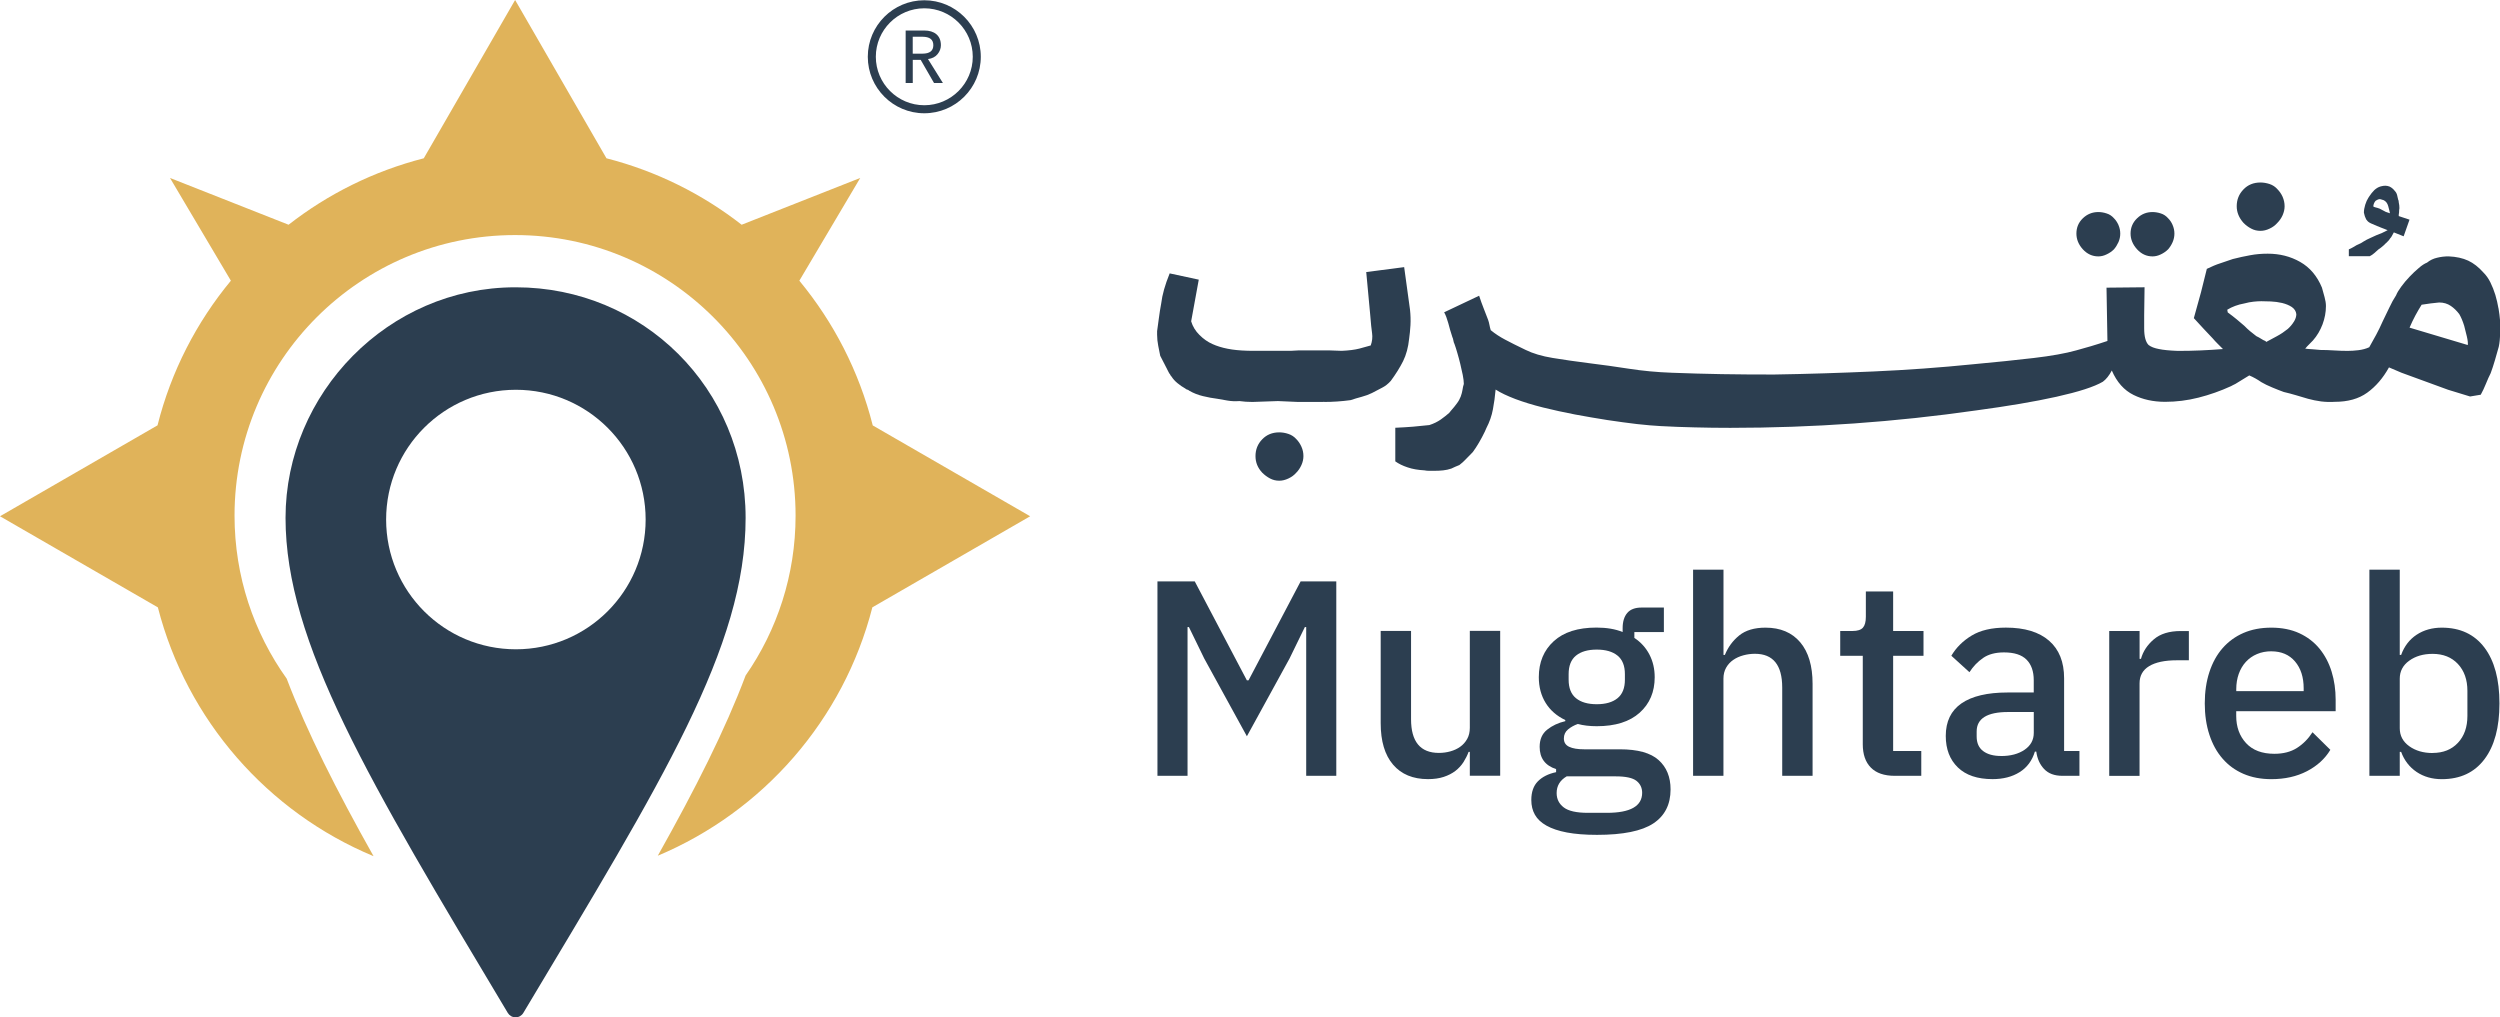
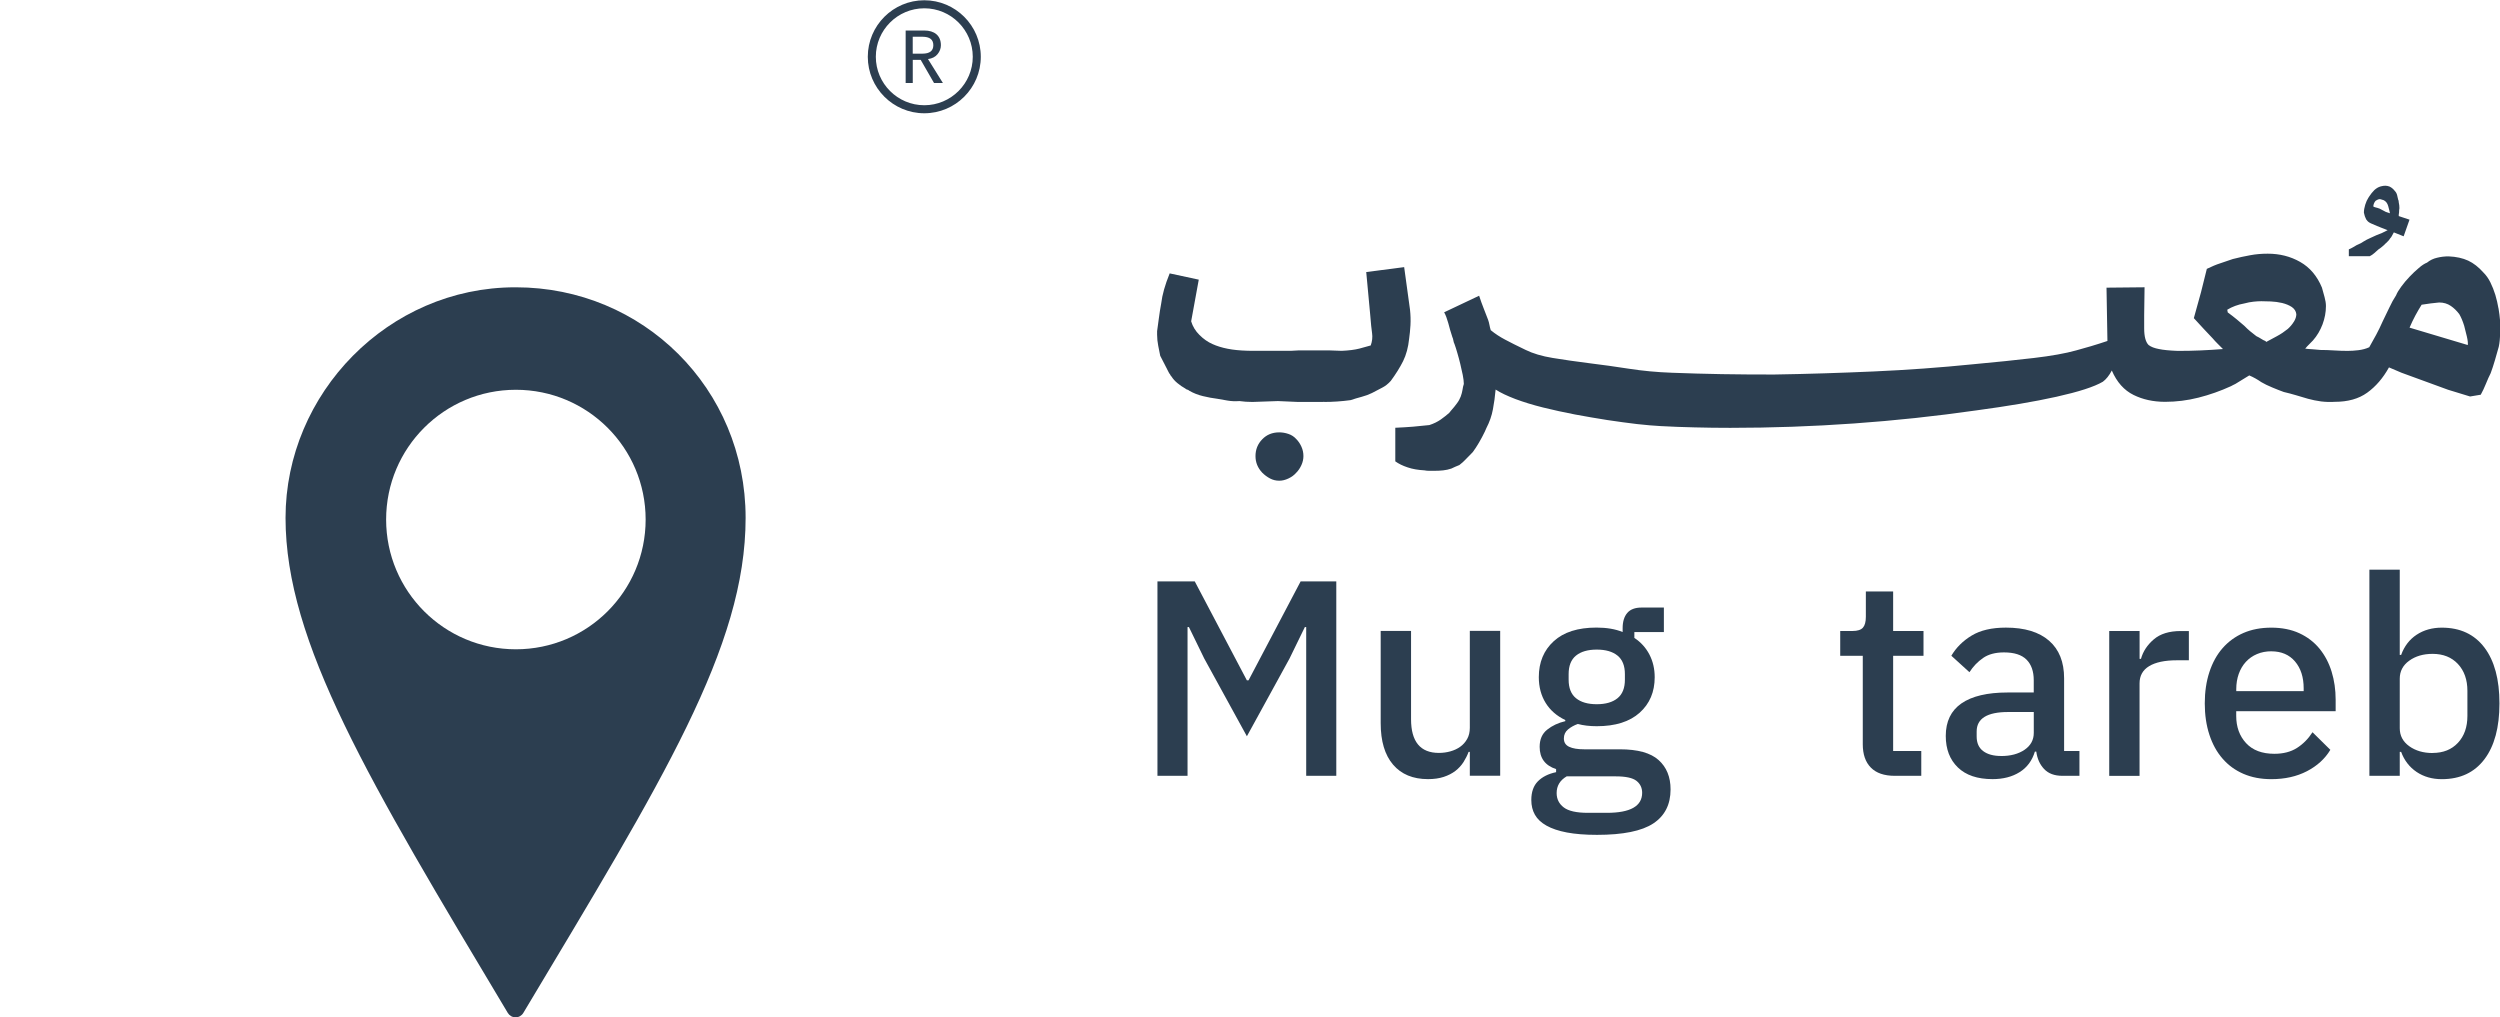
<svg xmlns="http://www.w3.org/2000/svg" id="Layer_2" data-name="Layer 2" viewBox="0 0 650.44 264.69">
  <defs>
    <style>
      .cls-1 {
        fill: #2c3e50;
      }

      .cls-2 {
        fill: #e0b35a;
      }
    </style>
  </defs>
  <g id="Layer_1-2" data-name="Layer 1">
    <g>
-       <path class="cls-2" d="M227.06,110.68v-.02c-3.54-14.04-10.16-26.82-19.09-37.63l15.84-26.73-30.85,12.17c-10.25-8-22.17-13.95-35.15-17.28h-.02L134.02,0l-23.77,41.19h-.02c-12.98,3.33-24.9,9.28-35.15,17.28l-30.85-12.17,15.84,26.73c-8.94,10.81-15.55,23.57-19.08,37.61v.02L0,134.32l41.08,23.71v.02c7.53,29.32,28.57,53.25,56.11,64.71-9.67-17.22-17.3-32.29-22.6-46.19-8.54-11.96-13.57-26.59-13.57-42.41,0-40.31,32.69-73,72.99-73s72.98,32.69,72.98,73c0,15.46-4.8,29.79-13,41.59-5.3,14.1-13.02,29.38-22.85,46.89,27.4-11.51,48.33-35.36,55.82-64.6v-.02l41.06-23.7-40.97-23.64Z" />
      <path class="cls-1" d="M134.22,74.75h-.17c-33,0-59.76,27.56-59.76,59.99s21.63,68.29,57.82,128.79c.43.71,1.18,1.15,2,1.15.85.02,1.62-.43,2.05-1.15,36.19-60.5,57.83-95.08,57.83-128.79s-26.76-59.99-59.77-59.99ZM134.22,168.93c-18.65,0-33.76-15.11-33.76-33.76s15.11-33.76,33.76-33.76,33.76,15.11,33.76,33.76-15.11,33.76-33.76,33.76Z" />
      <path class="cls-1" d="M240.52,7.94c2.53,0,4.28,1.27,4.28,3.82,0,.83-.29,1.62-.87,2.33-.58.71-1.41,1.14-2.47,1.27h-.02l3.88,6.23h-2.31l-3.47-6.02h-2.06v6.02h-1.85V7.94h4.9ZM239.98,13.96c1.91,0,2.85-.73,2.85-2.2s-.94-2.2-2.85-2.2h-2.51v4.4h2.51Z" />
      <path class="cls-1" d="M240.48,29.47c-8.1,0-14.7-6.59-14.7-14.7S232.37.07,240.48.07s14.7,6.59,14.7,14.7-6.59,14.7-14.7,14.7ZM240.48,2.16c-6.95,0-12.61,5.66-12.61,12.61s5.66,12.61,12.61,12.61,12.61-5.66,12.61-12.61-5.66-12.61-12.61-12.61Z" />
      <path class="cls-1" d="M339.85,163.15h-.36l-3.99,8.19-11.09,20.22-11.09-20.22-3.99-8.19h-.36v38.7h-7.83v-50.58h9.71l13.55,25.73h.44l13.55-25.73h9.28v50.58h-7.83v-38.7Z" />
      <path class="cls-1" d="M382.39,195.61h-.29c-.34.92-.79,1.81-1.34,2.68-.56.87-1.26,1.63-2.1,2.28-.85.65-1.86,1.17-3.04,1.56-1.18.39-2.55.58-4.09.58-3.91,0-6.95-1.26-9.09-3.77-2.15-2.51-3.22-6.11-3.22-10.8v-23.99h7.9v22.97c0,5.85,2.42,8.77,7.25,8.77,1.01,0,2-.13,2.97-.4.97-.27,1.82-.66,2.57-1.2.75-.53,1.35-1.21,1.81-2.03.46-.82.69-1.79.69-2.9v-25.22h7.9v37.68h-7.9v-6.23Z" />
      <path class="cls-1" d="M434.64,205.4c0,3.91-1.5,6.86-4.49,8.84-3,1.98-7.88,2.97-14.64,2.97-3.09,0-5.71-.21-7.86-.62-2.15-.41-3.91-1-5.29-1.78-1.38-.77-2.38-1.72-3.01-2.83-.63-1.11-.94-2.39-.94-3.84,0-2.08.57-3.7,1.7-4.85,1.14-1.16,2.72-1.96,4.75-2.39v-.8c-2.85-.92-4.28-2.85-4.28-5.8,0-1.93.65-3.42,1.96-4.46,1.3-1.04,2.87-1.78,4.71-2.21v-.29c-2.22-1.06-3.93-2.55-5.11-4.46-1.18-1.91-1.78-4.14-1.78-6.7,0-3.86,1.29-6.98,3.88-9.35,2.58-2.37,6.29-3.55,11.12-3.55,2.66,0,4.93.39,6.81,1.16v-1.01c0-1.69.4-3.01,1.2-3.95s2.04-1.41,3.73-1.41h5.8v6.38h-7.68v1.52c1.69,1.11,2.99,2.55,3.91,4.31.92,1.76,1.38,3.73,1.38,5.91,0,3.82-1.3,6.9-3.91,9.24s-6.33,3.51-11.16,3.51c-1.84,0-3.48-.19-4.93-.58-.97.34-1.81.81-2.54,1.41-.72.6-1.09,1.39-1.09,2.36,0,1.02.46,1.74,1.38,2.17.92.44,2.22.65,3.91.65h9.28c4.64,0,8,.93,10.07,2.79,2.08,1.86,3.12,4.41,3.12,7.65ZM427.25,206.27c0-1.3-.5-2.34-1.49-3.12-.99-.77-2.79-1.16-5.4-1.16h-12.75c-1.74,1.02-2.61,2.46-2.61,4.35,0,1.55.62,2.79,1.85,3.73,1.23.94,3.32,1.41,6.27,1.41h4.93c6.14,0,9.2-1.74,9.2-5.22ZM415.44,183.22c2.32,0,4.12-.52,5.4-1.56,1.28-1.04,1.92-2.64,1.92-4.82v-1.45c0-2.17-.64-3.78-1.92-4.82-1.28-1.04-3.08-1.56-5.4-1.56s-4.12.52-5.4,1.56c-1.28,1.04-1.92,2.64-1.92,4.82v1.45c0,2.17.64,3.78,1.92,4.82,1.28,1.04,3.08,1.56,5.4,1.56Z" />
-       <path class="cls-1" d="M440.51,148.22h7.9v22.18h.36c.82-2.03,2.07-3.72,3.73-5.07,1.67-1.35,3.95-2.03,6.85-2.03,3.86,0,6.87,1.27,9.02,3.8,2.15,2.54,3.22,6.15,3.22,10.83v23.91h-7.9v-22.97c0-5.84-2.37-8.77-7.1-8.77-1.01,0-2.02.13-3.01.4-.99.27-1.87.66-2.64,1.2-.77.53-1.39,1.21-1.85,2.03-.46.82-.69,1.76-.69,2.83v25.29h-7.9v-53.63Z" />
      <path class="cls-1" d="M492.98,201.85c-2.75,0-4.83-.71-6.23-2.14-1.4-1.42-2.1-3.44-2.1-6.05v-23.04h-5.87v-6.45h3.19c1.3,0,2.21-.29,2.72-.87s.76-1.52.76-2.83v-6.59h7.1v10.29h7.9v6.45h-7.9v24.78h7.32v6.45h-6.88Z" />
      <path class="cls-1" d="M536.6,201.85c-2.08,0-3.67-.59-4.78-1.78-1.11-1.18-1.79-2.69-2.03-4.53h-.36c-.72,2.37-2.05,4.16-3.99,5.36-1.93,1.21-4.28,1.81-7.03,1.81-3.91,0-6.92-1.01-9.02-3.04-2.1-2.03-3.15-4.76-3.15-8.19,0-3.77,1.36-6.59,4.09-8.48,2.73-1.88,6.73-2.83,11.99-2.83h6.81v-3.19c0-2.32-.63-4.11-1.88-5.36-1.26-1.26-3.21-1.88-5.87-1.88-2.22,0-4.03.48-5.43,1.45-1.4.97-2.59,2.2-3.55,3.7l-4.71-4.28c1.26-2.13,3.02-3.88,5.29-5.25,2.27-1.38,5.24-2.07,8.91-2.07,4.88,0,8.62,1.14,11.23,3.41,2.61,2.27,3.91,5.53,3.91,9.78v18.91h3.99v6.45h-4.42ZM520.66,196.7c2.46,0,4.49-.54,6.09-1.63,1.59-1.09,2.39-2.55,2.39-4.38v-5.44h-6.67c-5.46,0-8.19,1.69-8.19,5.07v1.3c0,1.69.57,2.96,1.7,3.8,1.13.85,2.69,1.27,4.67,1.27Z" />
      <path class="cls-1" d="M548.77,201.85v-37.68h7.9v7.25h.36c.53-1.93,1.64-3.62,3.33-5.07,1.69-1.45,4.03-2.17,7.03-2.17h2.1v7.61h-3.12c-3.14,0-5.54.51-7.21,1.52-1.67,1.01-2.5,2.51-2.5,4.49v24.06h-7.9Z" />
      <path class="cls-1" d="M590.95,202.72c-2.71,0-5.12-.46-7.25-1.38s-3.94-2.23-5.43-3.95c-1.5-1.71-2.64-3.79-3.44-6.23-.8-2.44-1.2-5.16-1.2-8.15s.4-5.71,1.2-8.15c.8-2.44,1.94-4.52,3.44-6.23,1.5-1.71,3.31-3.03,5.43-3.95s4.54-1.38,7.25-1.38,5.18.48,7.28,1.45c2.1.97,3.85,2.31,5.25,4.02,1.4,1.72,2.45,3.71,3.15,5.98.7,2.27,1.05,4.71,1.05,7.32v2.97h-25.87v1.22c0,2.88.86,5.24,2.57,7.09,1.71,1.85,4.17,2.77,7.35,2.77,2.32,0,4.28-.5,5.87-1.51,1.59-1.01,2.95-2.38,4.06-4.1l4.64,4.58c-1.4,2.33-3.43,4.18-6.09,5.56-2.66,1.38-5.75,2.07-9.28,2.07ZM590.95,169.45c-1.35,0-2.6.24-3.73.72-1.14.48-2.1,1.16-2.9,2.03-.8.87-1.41,1.91-1.85,3.12-.43,1.21-.65,2.54-.65,3.99v.51h17.54v-.73c0-2.9-.75-5.23-2.25-6.99-1.5-1.76-3.55-2.64-6.16-2.64Z" />
      <path class="cls-1" d="M616.46,148.22h7.9v22.18h.36c.82-2.27,2.16-4.02,4.02-5.25,1.86-1.23,4.05-1.85,6.56-1.85,4.78,0,8.48,1.73,11.09,5.18,2.61,3.45,3.91,8.3,3.91,14.53s-1.3,11.08-3.91,14.53c-2.61,3.45-6.3,5.18-11.09,5.18-2.51,0-4.7-.63-6.56-1.88-1.86-1.26-3.2-2.99-4.02-5.22h-.36v6.23h-7.9v-53.63ZM632.91,195.9c2.75,0,4.95-.88,6.59-2.64,1.64-1.76,2.46-4.09,2.46-6.99v-6.52c0-2.9-.82-5.23-2.46-6.99-1.64-1.76-3.84-2.64-6.59-2.64-2.42,0-4.45.59-6.09,1.78-1.64,1.18-2.46,2.74-2.46,4.67v12.9c0,1.93.82,3.49,2.46,4.67,1.64,1.18,3.67,1.78,6.09,1.78Z" />
      <path class="cls-1" d="M365.33,69.5l1.52,11.07c.15,1.4.19,2.74.12,4.02-.08,1.28-.19,2.47-.35,3.55-.23,2.25-.76,4.19-1.57,5.83-.82,1.63-1.88,3.34-3.2,5.13-.7.78-1.44,1.36-2.21,1.75-.78.39-1.67.86-2.68,1.4-.78.39-1.67.72-2.68.99-1.01.27-1.98.56-2.91.87-1.16.16-2.31.27-3.44.35-1.13.08-2.27.12-3.44.12v-.12l-.12.12h-6.64l-5.24-.23-6.64.23c-.62,0-1.21-.02-1.75-.06-.54-.04-1.09-.1-1.63-.17-1.09.08-2.1.04-3.03-.12-.93-.15-1.83-.31-2.68-.47-1.24-.15-2.51-.39-3.79-.7-1.28-.31-2.47-.78-3.55-1.4-.16-.15-.33-.25-.52-.29-.19-.04-.37-.13-.52-.29-.7-.39-1.38-.85-2.04-1.4-.66-.54-1.18-1.13-1.57-1.75-.16-.16-.25-.29-.29-.41-.04-.12-.14-.25-.29-.41-.39-.78-.78-1.53-1.16-2.27-.39-.74-.78-1.49-1.17-2.27-.16-.78-.33-1.65-.52-2.62-.19-.97-.29-1.92-.29-2.86v-.93c.15-1.09.31-2.23.47-3.44.15-1.2.35-2.43.58-3.67.15-1.24.41-2.49.76-3.73.35-1.24.83-2.64,1.46-4.19l7.57,1.63-1.98,10.84c.39,1.32,1.11,2.51,2.16,3.55,1.05,1.05,2.19,1.85,3.44,2.39.16.08.29.14.41.17.12.04.25.1.41.17,1.24.47,2.64.82,4.19,1.05,1.55.23,3.45.35,5.71.35h9.55l2.21-.12h7.69l3.38.12c1.86-.08,3.4-.27,4.6-.58,1.2-.31,2.19-.58,2.97-.82.39-1.09.5-2.16.35-3.2-.16-1.05-.31-2.58-.47-4.6l-1.05-11.3,9.9-1.28ZM326.65,118.67c0-1.71.58-3.17,1.75-4.37,1.16-1.21,2.64-1.81,4.43-1.81.78,0,1.57.13,2.39.41.81.27,1.49.72,2.04,1.34.54.54.99,1.2,1.34,1.98.35.78.52,1.59.52,2.45,0,.78-.17,1.55-.52,2.33-.35.78-.8,1.44-1.34,1.98-.54.62-1.22,1.13-2.04,1.51-.82.39-1.61.58-2.39.58-.86,0-1.65-.19-2.39-.58-.74-.39-1.42-.89-2.04-1.51-1.17-1.24-1.75-2.68-1.75-4.31Z" />
-       <path class="cls-1" d="M565.27,58.55c-.3-.7-.7-1.29-1.17-1.75-.54-.62-1.19-1.05-1.91-1.27-.74-.24-1.47-.36-2.15-.36-1.57,0-2.9.54-4.03,1.63s-1.69,2.42-1.69,3.97c0,1.47.56,2.84,1.69,4.09,1.13,1.23,2.46,1.85,4.03,1.85.68,0,1.41-.16,2.15-.52.72-.34,1.37-.79,1.91-1.33.46-.54.87-1.17,1.17-1.87.3-.7.46-1.43.46-2.21s-.16-1.51-.46-2.21ZM551.18,58.55c-.32-.7-.7-1.29-1.17-1.75-.54-.62-1.19-1.05-1.93-1.27-.72-.24-1.45-.36-2.15-.36-1.55,0-2.9.54-4.03,1.63s-1.67,2.42-1.67,3.97c0,1.47.54,2.84,1.67,4.09,1.13,1.23,2.48,1.85,4.03,1.85.7,0,1.43-.16,2.15-.52.74-.34,1.39-.79,1.93-1.33.46-.54.85-1.17,1.17-1.87.3-.7.46-1.43.46-2.21s-.16-1.51-.46-2.21Z" />
      <path class="cls-1" d="M650.04,80.23c-.2-1.17-.46-2.34-.81-3.5-.36-1.17-.79-2.25-1.29-3.26s-1.11-1.87-1.81-2.56c-1.25-1.41-2.56-2.44-3.97-3.1-1.39-.64-3.1-1.03-5.11-1.11-1.03,0-2.01.12-2.98.36-.97.22-1.85.64-2.62,1.27-.62.24-1.35.7-2.15,1.41-.83.68-1.61,1.45-2.4,2.27-.78.8-1.49,1.67-2.15,2.56-.66.89-1.11,1.65-1.35,2.27-.62.93-1.21,2.01-1.79,3.26-.58,1.25-1.15,2.42-1.69,3.5-.54,1.23-1.11,2.4-1.69,3.48-.58,1.09-1.19,2.17-1.81,3.26-.85.4-1.79.64-2.8.77-1.01.12-1.93.18-2.8.18-1.17,0-2.36-.04-3.6-.12-1.25-.08-2.42-.12-3.5-.12-.7-.08-1.37-.14-2.03-.18-.66-.04-1.31-.08-1.93-.16.32-.4.62-.74.95-1.05.3-.32.64-.66,1.05-1.07,1.09-1.23,1.91-2.64,2.5-4.19.58-1.55.89-3.14.89-4.77,0-.7-.12-1.47-.36-2.34-.22-.85-.46-1.67-.68-2.46-1.25-3.02-3.14-5.25-5.66-6.68-2.54-1.45-5.35-2.15-8.45-2.15-1.55,0-3.06.12-4.55.4-1.47.26-2.98.6-4.53.99-1.09.38-2.17.76-3.26,1.11-1.09.34-2.25.85-3.5,1.45l-1.51,6.06-1.87,6.76c.87.93,1.69,1.85,2.52,2.74.81.89,1.61,1.73,2.38,2.52.38.46.83.93,1.29,1.39l1.39,1.39c-2.01.16-3.97.28-5.88.36-1.87.08-3.8.12-5.78.12h-.1c-2.13-.08-3.76-.24-4.89-.48-1.17-.22-2.07-.56-2.7-1.05-.76-.76-1.15-2.21-1.15-4.31v-3.48l.1-7.23-9.9.1.24,13.87c-1.39.46-2.82.93-4.25,1.35-1.45.42-2.74.78-3.91,1.11-2.72.76-6.4,1.43-11.01,1.97-4.63.54-9.88,1.09-15.8,1.63-8.62.87-17.21,1.49-25.81,1.87-8.58.38-17.21.66-25.93.8-4.65,0-9.2-.02-13.63-.1-4.43-.08-8.74-.2-12.92-.36-3.97-.14-7.71-.5-11.25-1.05s-6.86-1.01-9.96-1.39c-3.72-.46-7.01-.95-9.84-1.41-2.84-.46-5.17-1.17-7.05-2.09-2.25-1.09-4.05-1.97-5.35-2.68-1.33-.7-2.58-1.51-3.74-2.46-.14-.46-.26-.93-.34-1.39-.08-.46-.2-.89-.34-1.29-.4-1.01-.78-2.01-1.17-3.02-.4-1.01-.79-2.09-1.17-3.26l-9.1,4.31c.4.7.74,1.63,1.07,2.8.3,1.17.64,2.38,1.05,3.6.14.32.24.62.28.93.04.32.14.62.3.95.22.62.48,1.39.74,2.33.28.93.52,1.87.76,2.84.22.99.44,1.93.64,2.86.18.95.28,1.71.28,2.33-.16.46-.26.97-.34,1.51-.08.54-.24,1.13-.46,1.75-.24.62-.56,1.23-1.01,1.81-.42.58-.91,1.19-1.45,1.79-.16.16-.26.28-.28.36-.04.08-.14.18-.3.34-.62.54-1.33,1.11-2.15,1.69-.83.58-1.81,1.07-2.98,1.45-1.39.16-2.8.3-4.25.42-1.43.12-2.96.2-4.61.28v8.74c.87.62,1.93,1.15,3.22,1.57,1.27.44,2.74.68,4.37.77.38.08.79.12,1.23.12h1.33c.87,0,1.63-.04,2.33-.12.7-.08,1.39-.22,2.09-.46.3-.16.64-.32.99-.46.36-.16.72-.32,1.11-.46.62-.46,1.21-1.01,1.75-1.59.54-.56,1.13-1.17,1.75-1.79,1.09-1.49,2.13-3.26,3.14-5.35l.36-.83c.85-1.63,1.43-3.28,1.73-4.95.32-1.65.54-3.36.7-5.13,1.31.85,3.02,1.65,5.13,2.46,2.17.81,4.57,1.55,7.23,2.21,2.64.66,5.39,1.25,8.27,1.81,2.86.52,5.68,1.03,8.43,1.45,2.76.42,5.35.76,7.75,1.05,2.42.26,4.43.44,6.06.52,2.96.16,5.92.28,8.92.34,2.98.08,6.08.12,9.26.12,21.52,0,42.88-1.51,64.09-4.55,8.07-1.09,15-2.25,20.79-3.54,5.78-1.29,9.8-2.58,12.06-3.91.85-.62,1.63-1.59,2.33-2.92,1.31,3.04,3.2,5.15,5.66,6.36,2.4,1.19,5.09,1.77,8.09,1.79h.12c2.9,0,5.8-.36,8.68-1.09,2.92-.74,5.72-1.73,8.45-2.98.14-.08.34-.18.56-.3.24-.1.44-.2.58-.28.62-.38,1.23-.76,1.81-1.11.58-.34,1.19-.72,1.81-1.11,1.09.46,2.13,1.05,3.14,1.75.79.46,1.73.93,2.86,1.39s2.11.87,2.98,1.17c1.01.24,2.05.5,3.14.83,1.09.3,2.13.62,3.14.93,1.09.3,2.23.54,3.44.7,1.21.14,2.4.18,3.54.1,3.42,0,6.24-.78,8.45-2.38,2.21-1.59,4.11-3.78,5.66-6.58l3.26,1.39,12.12,4.43,5.72,1.75,2.78-.46c.48-.87.93-1.81,1.35-2.86.42-1.05.83-1.95,1.23-2.74.38-1.01.74-2.13,1.11-3.38.34-1.25.66-2.4.99-3.48.24-1.09.34-2.23.34-3.44v-3.44c-.08-.93-.2-1.97-.4-3.14ZM596.8,83.71c-.42.7-.97,1.33-1.57,1.87-.87.7-1.79,1.33-2.8,1.87s-1.95,1.05-2.8,1.51l-.24-.24c-.38-.14-.74-.34-1.11-.58-.34-.22-.74-.46-1.23-.68-.6-.48-1.15-.91-1.63-1.29-.46-.38-.97-.85-1.51-1.41-.62-.54-1.27-1.11-1.97-1.67-.7-.58-1.49-1.19-2.34-1.81l-.12-.7c.62-.38,1.31-.72,2.05-.99.72-.28,1.53-.48,2.38-.64.87-.24,1.65-.38,2.4-.46.72-.08,1.41-.12,2.03-.12s1.43.02,2.46.06c1.01.04,1.99.18,2.96.4.97.24,1.81.58,2.52,1.05.68.48,1.09,1.09,1.17,1.87,0,.62-.22,1.29-.64,1.97ZM626.91,85.24c.46-1.09.97-2.13,1.51-3.16.54-1.01,1.09-1.93,1.63-2.8.87-.14,1.63-.26,2.34-.34s1.43-.16,2.21-.24c1.17,0,2.17.3,3.04.89.85.58,1.59,1.31,2.21,2.15.46.79.89,1.79,1.27,3.02.24.87.46,1.79.7,2.8.24,1.03.3,1.75.24,2.21l-15.16-4.53Z" />
-       <path class="cls-1" d="M593.88,51.2c-.34-.76-.81-1.43-1.35-1.97-.54-.62-1.21-1.07-2.03-1.35-.81-.26-1.61-.4-2.38-.4-1.79,0-3.28.6-4.43,1.81-1.17,1.21-1.75,2.66-1.75,4.37,0,1.55.58,3,1.75,4.31.6.62,1.29,1.13,2.03,1.51.74.4,1.53.58,2.4.58.76,0,1.57-.18,2.38-.58.83-.38,1.49-.89,2.03-1.51.54-.54,1.01-1.21,1.35-1.97.34-.79.52-1.55.52-2.34,0-.85-.18-1.67-.52-2.46Z" />
      <path class="cls-1" d="M618.67,58.89c-.68-.28-1.27-.54-1.78-.76-.51-.23-.88-.51-1.1-.85-.11-.11-.18-.21-.21-.3-.03-.09-.07-.18-.13-.3-.11-.23-.2-.45-.25-.68-.06-.23-.11-.45-.17-.68,0-.62.11-1.3.34-2.04.23-.74.51-1.36.85-1.87l.17-.26c.4-.62.85-1.19,1.36-1.7.11-.11.2-.18.25-.21.06-.03.11-.07.17-.13.45-.34.96-.57,1.53-.68.68-.17,1.33-.14,1.95.09l.17.08c.45.23.88.59,1.27,1.1.28.28.48.65.59,1.1.11.45.2.82.25,1.1.11.17.17.43.17.76.06.28.1.54.13.76.03.23.04.48.04.76-.06.28-.08.55-.08.81s-.03.52-.09.81v.42l2.8.93-1.53,4.33-2.55-1.02c-.23.45-.4.76-.51.93-.11.23-.25.42-.42.59-.17.28-.35.52-.55.72-.2.2-.41.41-.64.64-.11.06-.18.11-.21.17-.03.06-.07.11-.13.17-.28.23-.54.44-.76.64-.23.2-.48.38-.76.55-.4.34-.76.67-1.1.98-.34.31-.74.58-1.19.81h-5.44v-1.78c.4-.17.76-.35,1.1-.55.34-.2.65-.38.93-.55.23-.11.41-.2.55-.25.14-.06.33-.14.55-.26.34-.23.57-.37.68-.42.28-.17.58-.34.89-.51.31-.17.61-.31.89-.42.57-.28,1.09-.52,1.57-.72.48-.2.95-.38,1.4-.55.57-.28,1.07-.54,1.53-.76-.11-.06-.25-.11-.42-.17-.17-.06-.31-.11-.42-.17-.28-.11-.58-.23-.89-.34-.31-.11-.58-.23-.81-.34ZM620.79,55.15c.17.06.34.11.51.17.17.06.34.11.51.17-.11-.57-.27-1.2-.47-1.91-.2-.71-.58-1.2-1.15-1.49-.23-.06-.5-.14-.81-.25-.31-.11-.75.03-1.32.42-.34.4-.54.88-.59,1.44.11.11.31.2.59.26.28.06.65.17,1.1.34.17.11.41.24.72.38.31.14.61.3.89.47Z" />
    </g>
  </g>
</svg>